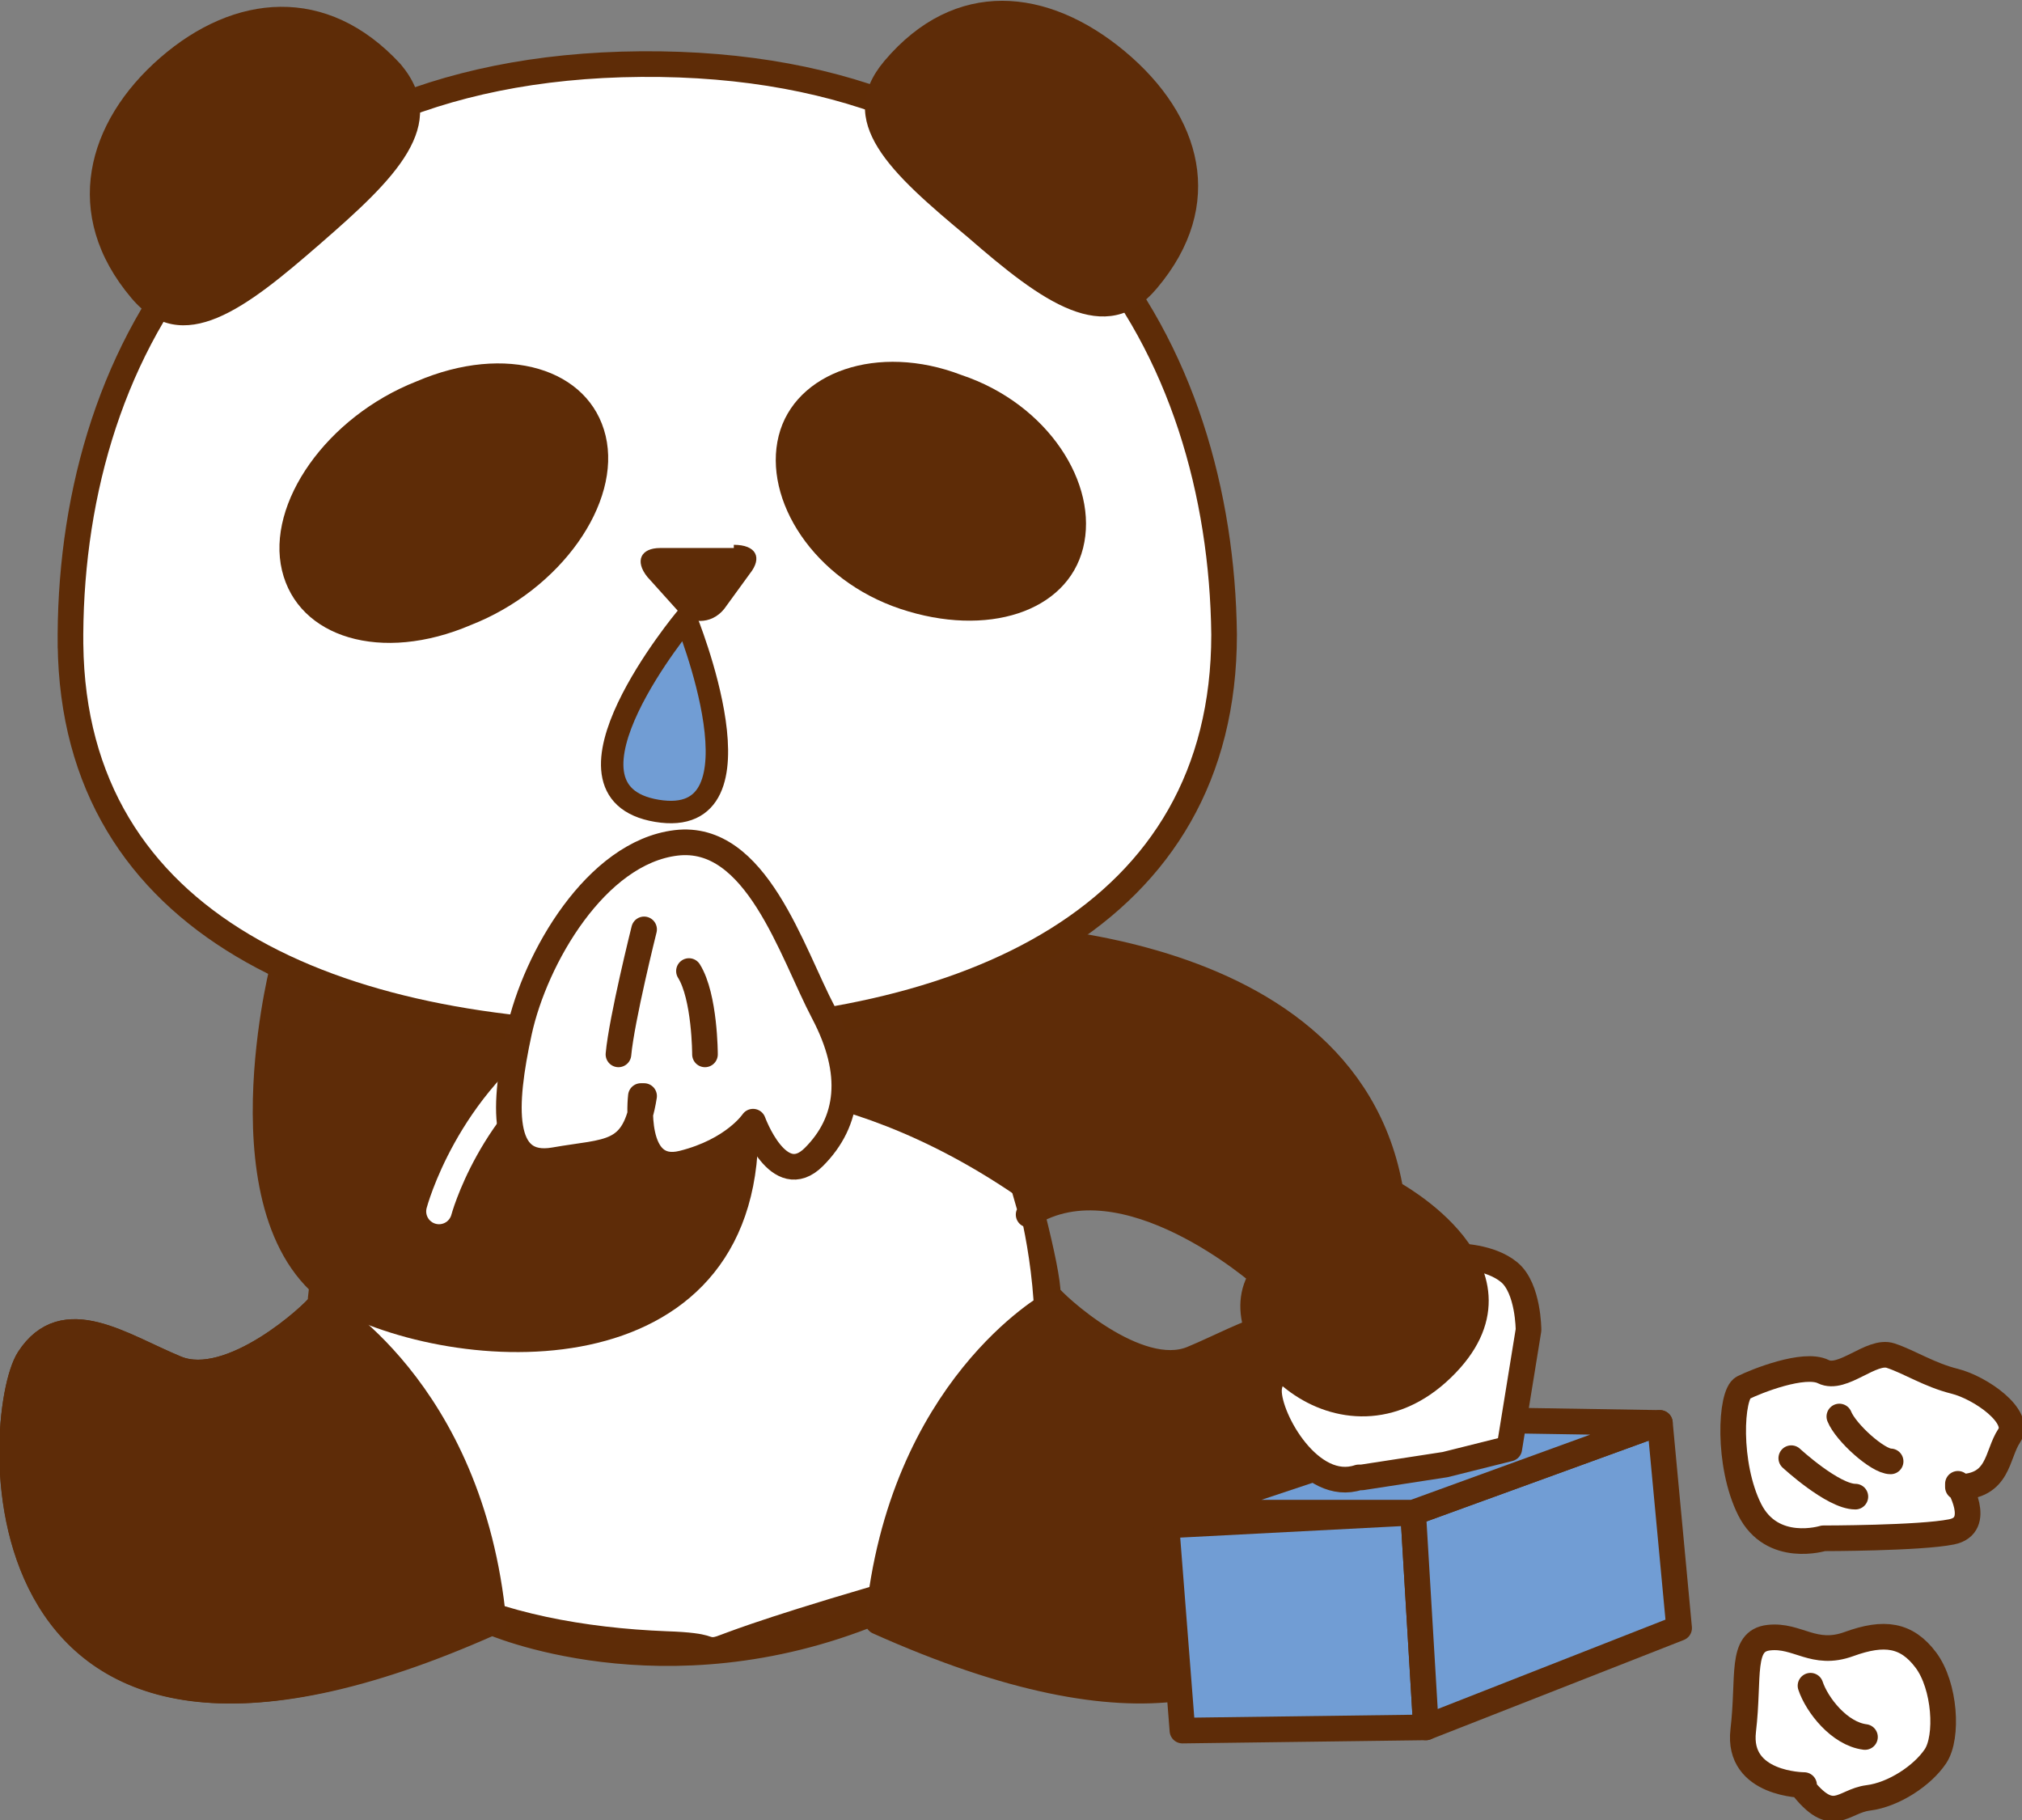
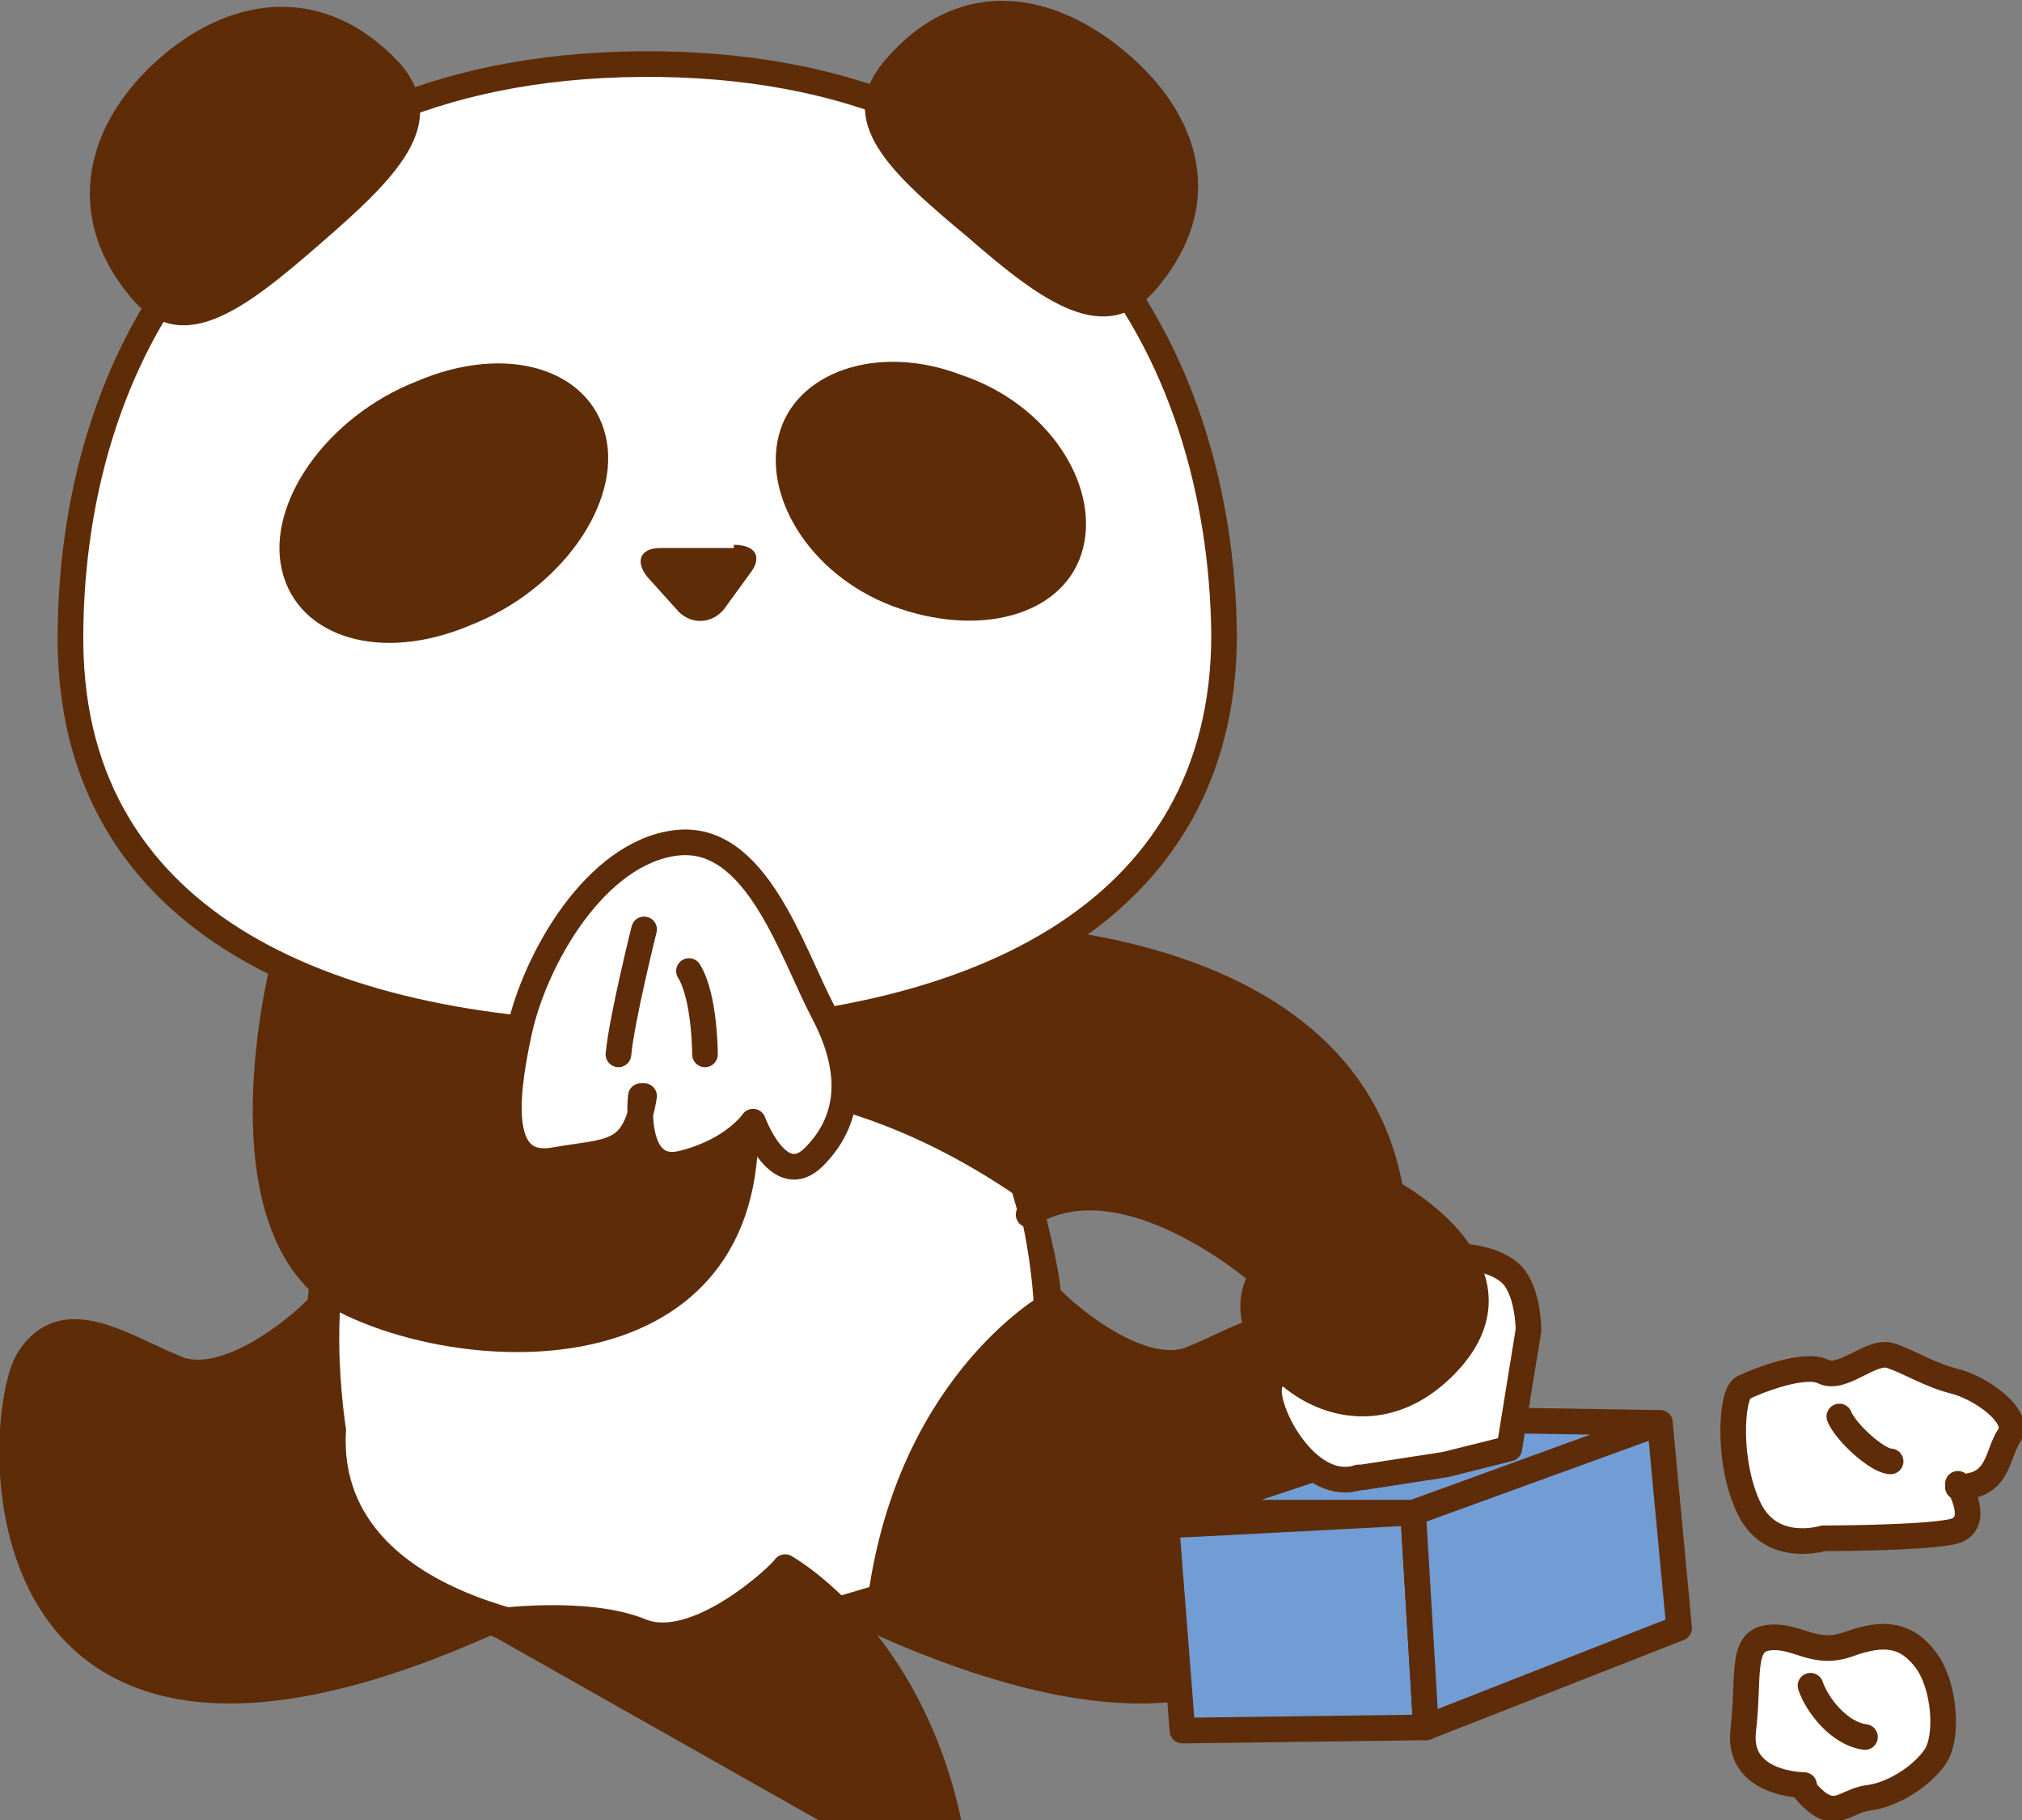
<svg xmlns="http://www.w3.org/2000/svg" version="1.1" viewBox="0 0 63.1 56.8">
  <rect x="0" y="0" width="63.1" height="56.8" fill="#808080" stroke="none" />
  <defs>
    <style>
      .cls-1, .cls-2, .cls-3 {
        fill: #5e2c08;
      }

      .cls-4 {
        stroke-width: .7px;
      }

      .cls-4, .cls-2, .cls-5, .cls-6, .cls-3, .cls-7, .cls-8, .cls-9 {
        stroke-linecap: round;
        stroke-linejoin: round;
      }

      .cls-4, .cls-5, .cls-3 {
        stroke: #5e2c07;
      }

      .cls-4, .cls-7 {
        fill: #719dd4;
      }

      .cls-2, .cls-5, .cls-6, .cls-3, .cls-7, .cls-8, .cls-9 {
        stroke-width: .8px;
      }

      .cls-2, .cls-7, .cls-8, .cls-9 {
        stroke: #5e2c08;
      }

      .cls-5, .cls-10, .cls-8 {
        fill: #fff;
      }

      .cls-6 {
        stroke: #fff;
      }

      .cls-6, .cls-9 {
        fill: none;
      }

      .cls-11 {
        fill: #5e2c07;
      }
    </style>
  </defs>
  <g>
    <g id="_レイヤー_2">
      <g>
        <path class="cls-3" d="M29.7,29.2s3,9.6,3,11.2c.2.3,2.8,2.7,4.5,2s3.6-2,4.6-.3,2,15.6-14.5,8.2c-6.6,2.7-12,.3-12,.3C-1.1,58-.2,44.1.9,42.4s2.9-.4,4.6.3,4.3-1.7,4.5-2c0-1.7,3-11.2,3-11.2l16.6-.3Z" />
        <path class="cls-10" d="M11.5,37.3s9.2-7.5,20.2,0c0,0,3,10-4.5,12.2s-3.3,1.5-6.4,1.4c-5.1-.2-10.3-1.9-10-6.3,0,0-.8-4.8.7-7.2Z" />
-         <path class="cls-2" d="M15.4,50.6C-1.1,58-.2,44.1.9,42.4s2.9-.4,4.6.3,4.3-1.7,4.5-2c0,0,4.7,2.6,5.4,9.9Z" />
+         <path class="cls-2" d="M15.4,50.6s2.9-.4,4.6.3,4.3-1.7,4.5-2c0,0,4.7,2.6,5.4,9.9Z" />
        <path class="cls-2" d="M27.4,50.6c16.5,7.4,15.6-6.5,14.5-8.2s-2.9-.4-4.6.3-4.3-1.7-4.5-2c0,0-4.7,2.6-5.4,9.9Z" />
        <path class="cls-2" d="M8.8,30.3s-2.1,8.4,2.2,10.4c4.3,2,13.1,2,12.2-6.6s-14.4-3.8-14.4-3.8Z" />
-         <path class="cls-6" d="M13.7,37.8s.9-3.4,4-5.4" />
        <polygon class="cls-7" points="36.4 47.6 36.9 54 44.5 53.9 44.1 47.2 36.4 47.6" />
        <polygon class="cls-7" points="51.8 44.4 52.4 50.8 44.5 53.9 44.1 47.2 51.8 44.4" />
        <polygon class="cls-7" points="51.8 44.4 45.6 44.3 36.9 47.2 44.1 47.2 51.8 44.4" />
        <path class="cls-8" d="M42.5,46.1l2.6-.4,2-.5.6-3.7s0-1.3-.6-1.8-1.6-.5-1.6-.5c0,0-3.8.5-4.1,1.7s-1.8,1.6-1.8,2.5,1.3,3.2,2.8,2.7Z" />
        <g>
          <path class="cls-8" d="M61.1,46.3s.8,1.3-.2,1.5-4,.2-4,.2c0,0-1.6.5-2.3-.9s-.6-3.6-.2-3.8,1.9-.8,2.5-.5,1.5-.7,2.1-.5,1.2.6,2,.8,2.1,1.1,1.7,1.7-.3,1.6-1.6,1.6Z" />
          <path class="cls-9" d="M57.4,44.2c.2.5,1.2,1.4,1.6,1.4" />
-           <path class="cls-9" d="M55.9,45.5s1.3,1.2,2,1.2" />
        </g>
        <g>
          <path class="cls-8" d="M56.3,55.7s-2.1,0-1.9-1.7-.1-2.8.8-2.9,1.4.6,2.5.2,1.8-.3,2.4.5.7,2.4.3,3-1.3,1.2-2.1,1.3-1.1.9-2.1-.4Z" />
          <path class="cls-9" d="M56.5,52.6c.2.6.9,1.5,1.7,1.6" />
        </g>
        <path class="cls-2" d="M32.1,37.9c3-1.9,7.3,1.9,7.3,1.9-1.4,2,2.5,5.9,5.6,2.9s-1.6-5.5-1.6-5.5c-1.4-8.4-13.7-8-13.7-8l2.5,8.7Z" />
        <path class="cls-5" d="M2.2,20.2C2.1,11.3,7,2.1,20,2c13.1-.1,18.1,9,18.2,17.8,0,8.8-7.9,12.4-17.9,12.5-9.9,0-18-3.4-18.1-12.2Z" />
        <path class="cls-11" d="M22.9,17c.7,0,.9.4.5.9l-.8,1.1c-.4.5-1.1.5-1.5,0l-.9-1c-.4-.5-.2-.9.4-.9h2.3Z" />
        <path class="cls-11" d="M10,7.6c2.3-2,4.1-3.7,2.5-5.6C10.2-.5,7.3-.2,5,1.8c-2.3,2-3.1,4.9-.9,7.5,1.6,1.9,3.6.3,5.9-1.7" />
        <path class="cls-1" d="M30.2,7.4c-2.4-2-4.2-3.6-2.6-5.5,2.2-2.6,5.1-2.3,7.5-.3,2.4,2,3.2,4.8,1,7.4-1.6,1.9-3.6.4-5.9-1.6" />
        <g>
          <path class="cls-8" d="M20,34.2s-.3,2.5,1.3,2.1,2.2-1.3,2.2-1.3c0,0,.8,2.2,1.9,1.1s1.3-2.6.3-4.5-2.1-5.6-4.6-5.3-4.4,3.6-4.9,5.9-.6,4.3,1.1,4,2.5-.1,2.8-2Z" />
          <path class="cls-9" d="M20.1,29s-.7,2.8-.8,3.9" />
          <path class="cls-9" d="M21.5,30.3c.5.8.5,2.6.5,2.6" />
        </g>
-         <path class="cls-4" d="M21.4,19.3s-4.5,5.4-.9,6,.9-6,.9-6Z" />
        <path class="cls-11" d="M33.8,17.1c.5-2-1.1-4.5-3.8-5.4-2.6-1-5.2-.1-5.7,1.9-.5,2,1.1,4.5,3.8,5.4s5.2.1,5.7-1.9" />
        <path class="cls-11" d="M8.8,17.8c-.5-2.1,1.4-4.8,4.2-5.9,2.8-1.2,5.4-.4,5.9,1.7.5,2.1-1.4,4.8-4.2,5.9-2.8,1.2-5.4.4-5.9-1.7" />
      </g>
    </g>
  </g>
</svg>